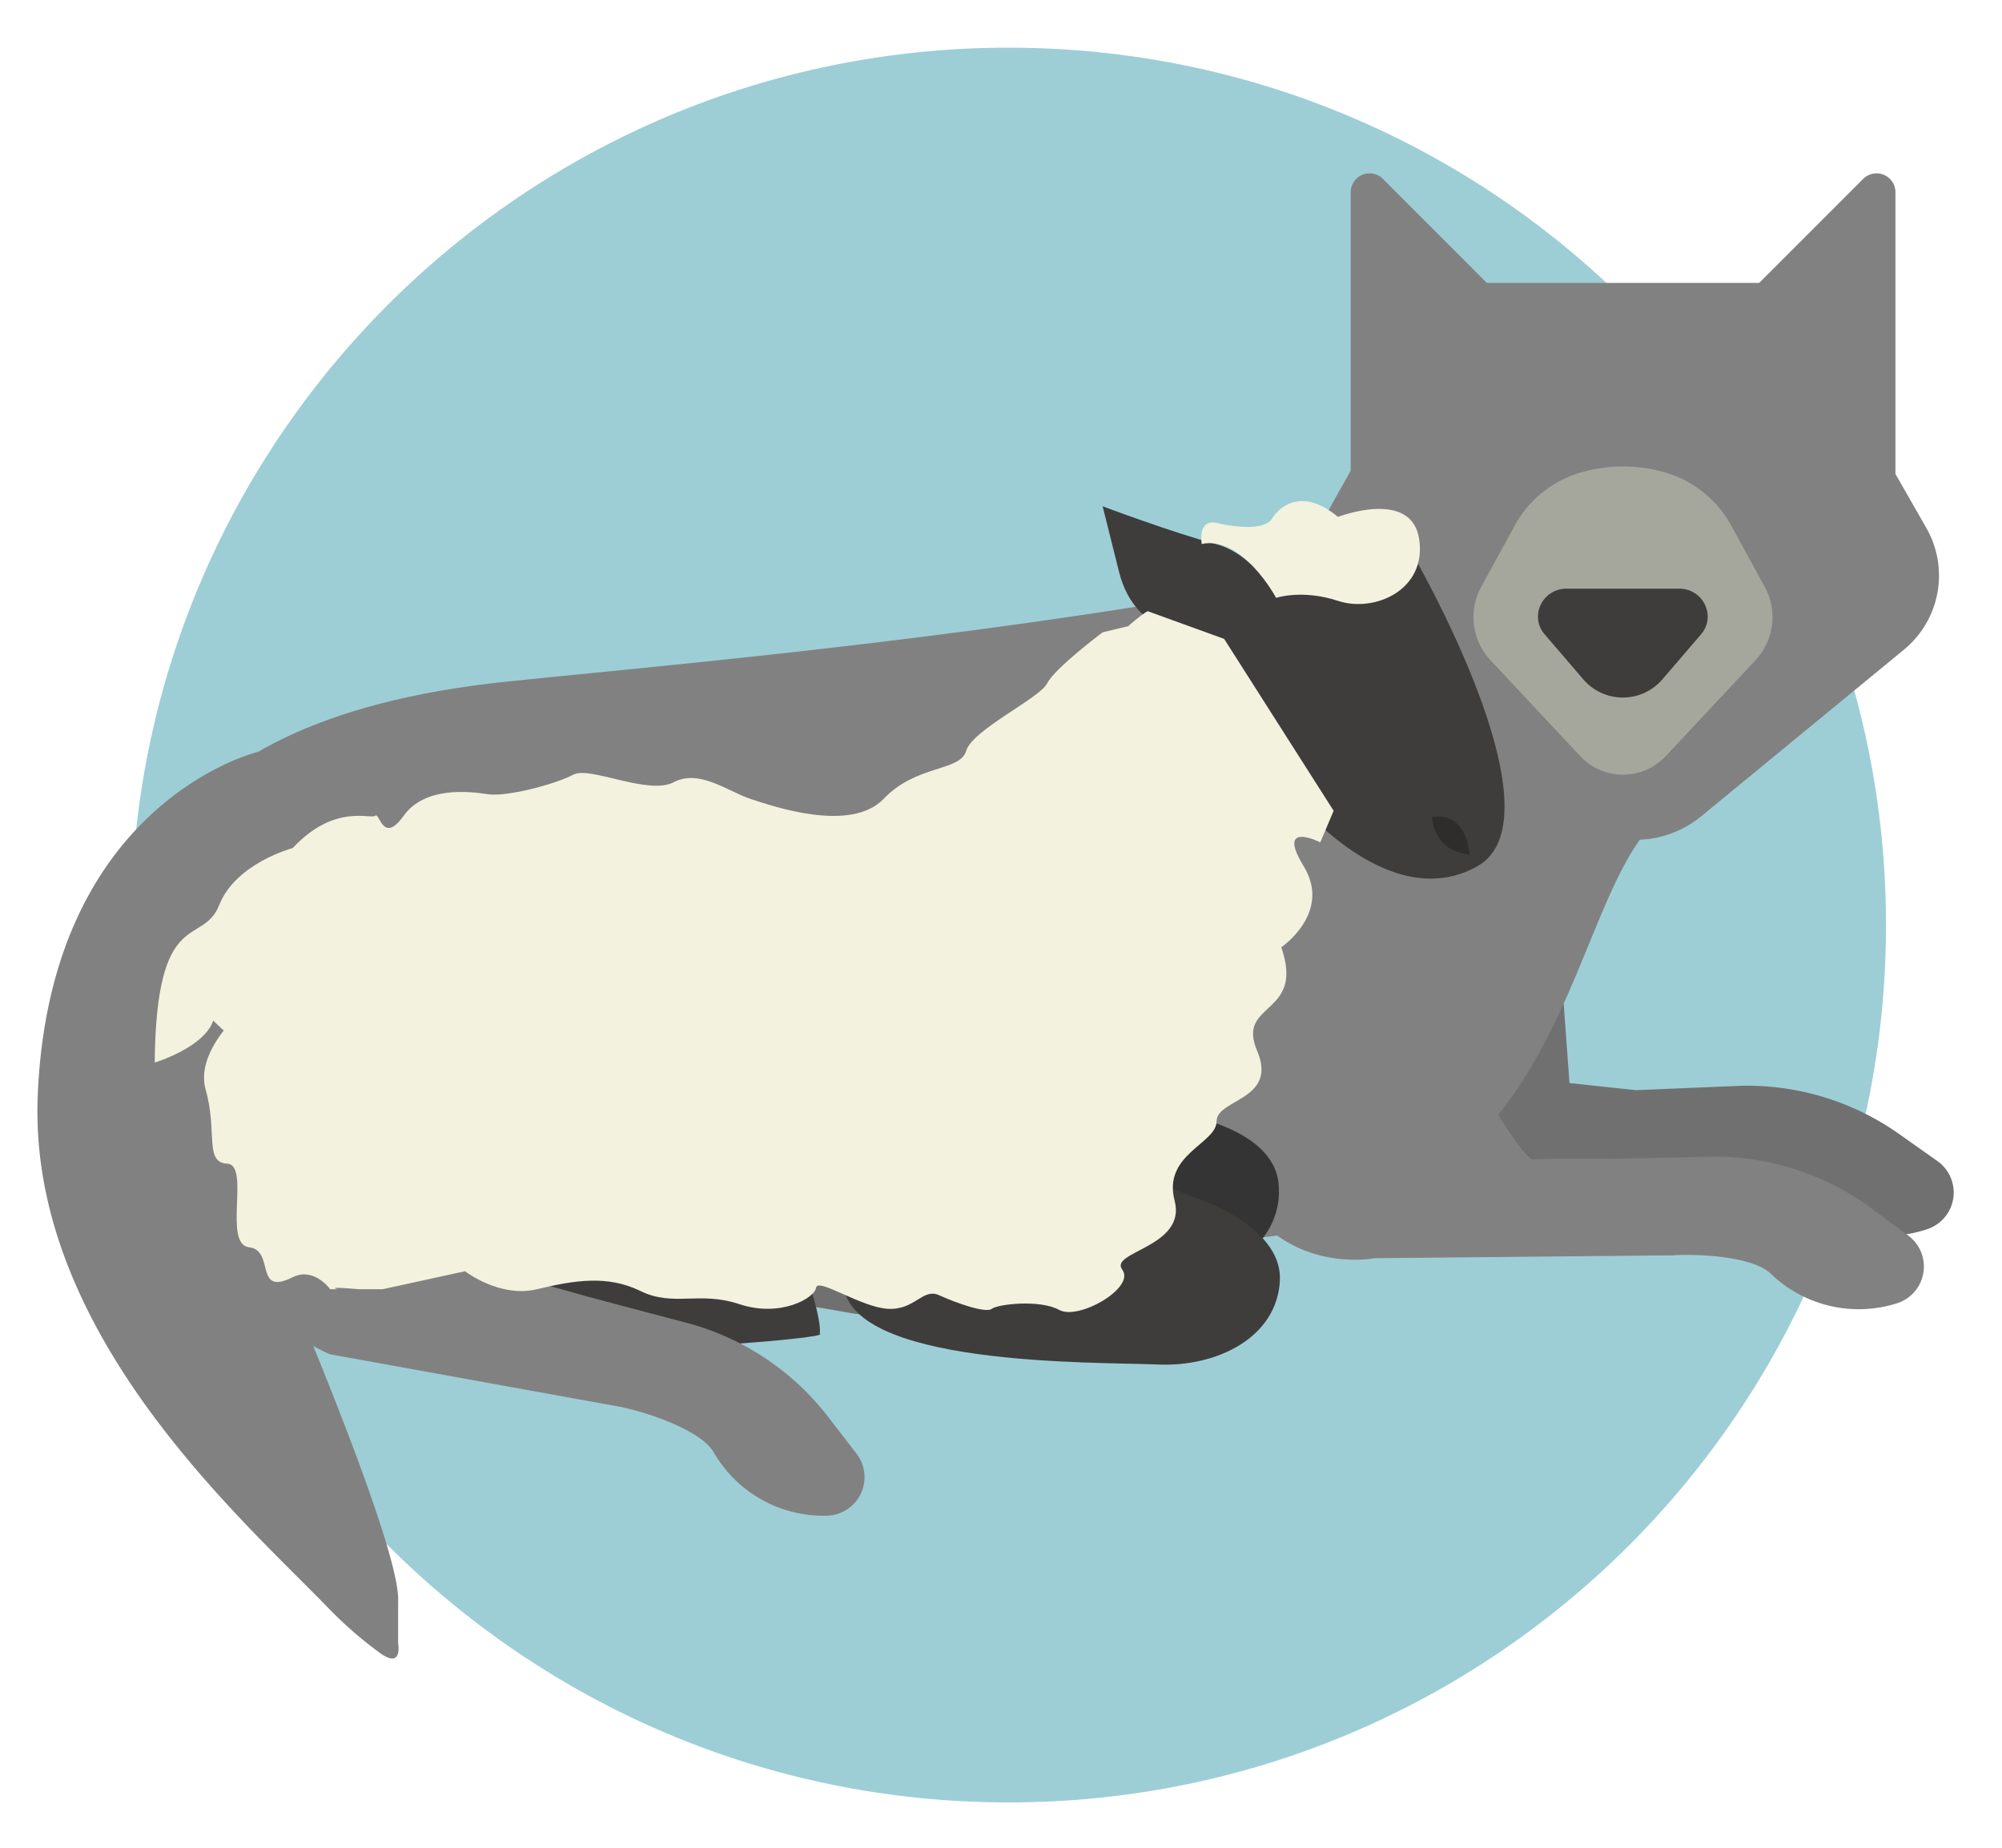
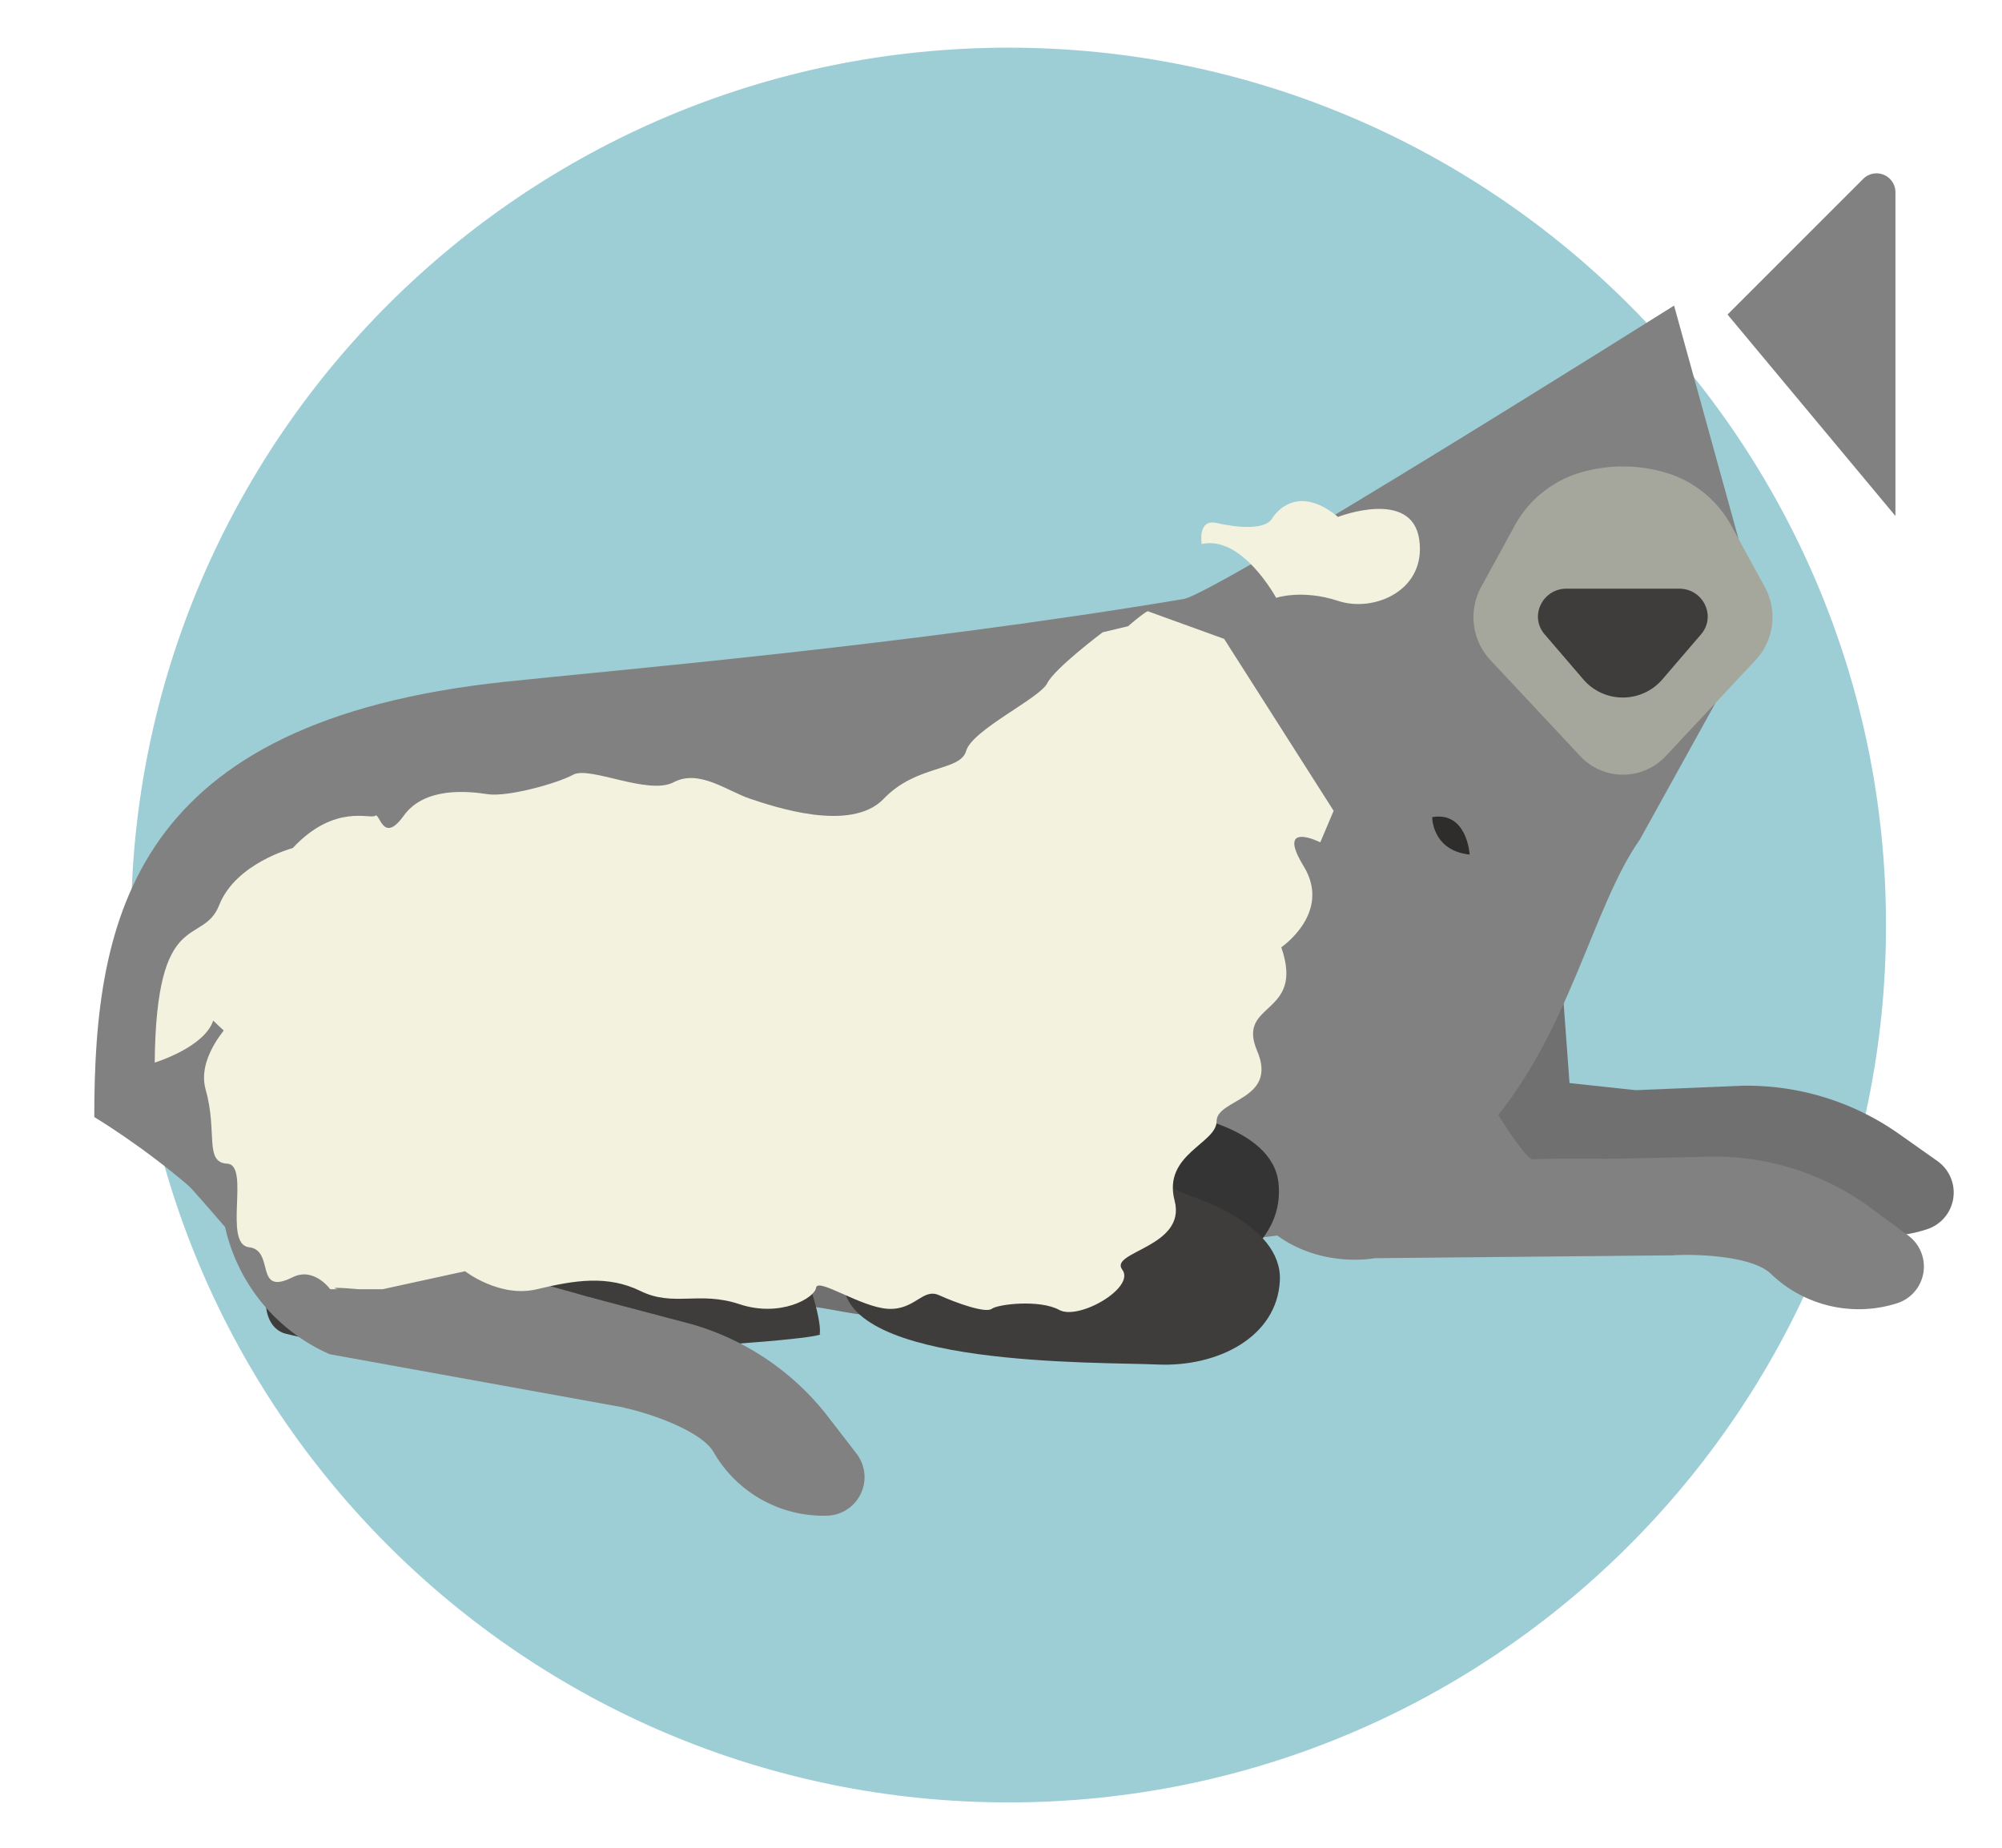
<svg xmlns="http://www.w3.org/2000/svg" id="Layer_1" data-name="Layer 1" viewBox="0 0 650 600">
  <defs>
    <style>.cls-1{fill:none;}.cls-2{clip-path:url(#clip-path);}.cls-3{fill:#9dced6;}.cls-4{fill:#717071;}.cls-5{fill:#828181;}.cls-6{fill:#a6a79c;}.cls-7{fill:#3e3d3c;}.cls-8{fill:#353434;}.cls-9{fill:#f3f2df;}.cls-10{fill:#e0e0cf;}.cls-11{fill:#2e2d2c;}</style>
    <clipPath id="clip-path">
      <rect class="cls-1" x="12.15" y="15.48" width="622.11" height="569.8" />
    </clipPath>
  </defs>
  <title>EEI-WG-FeatOfTabernacles</title>
  <g class="cls-2">
    <path class="cls-3" d="M612.34,300.38c0-157.34-127.55-284.9-284.9-284.9S42.54,143,42.54,300.38s127.56,284.9,284.9,284.9,284.9-127.55,284.9-284.9" />
    <path class="cls-4" d="M223.85,401.14l32.64-10.9a85.71,85.71,0,0,1,53.39.83L324.19,396a12.52,12.52,0,0,1,3.1,22.09c-12.35,8.64-19,7.23-42.86,8.95-8.12.59-23.58-5.16-31.19-2.25l-31,4.52" />
    <path class="cls-4" d="M79.39,410.14s-8.62-17.55,14.92,9.49a59.07,59.07,0,0,0,54.83,19.9l104.1-14.72-20.75-26.27c-11.74,3.51-11.74,3.51-31.85,10" />
    <path class="cls-4" d="M104.19,375.2c-16.59,1.33-30.28,5.86-30.89,17.05a26.09,26.09,0,0,0,.87,7.87l5.23,10" />
    <path class="cls-4" d="M201.68,373.26l32.76-10.5a85.8,85.8,0,0,1,53.39,1.49l14.24,5.13a12.52,12.52,0,0,1,2.82,22.13A41.09,41.09,0,0,1,262.84,394c-7.22-3.77-24.43.48-32.07,3.3l-57.62,7.29" />
    <path class="cls-5" d="M57.12,380.45s5.72,5.82,28.93,33.15,52.08,12.14,52.08,12.14l30.51-51.49,41.71-3.49c-11.78,3.37-29.66,8.55-32,9.61-3.5,1.6-35.91-29.95-35.91-29.95s-89.27-16.93-91.21,12.07a26.38,26.38,0,0,0,.76,7.89Z" />
    <path class="cls-4" d="M521.71,380.56l31.07,4.33c8.13-.68,25.84-.18,31.79,5.39a41.13,41.13,0,0,0,41.19,8.84A12.52,12.52,0,0,0,629,377l-12.36-8.74a85.63,85.63,0,0,0-51-15.7L531.17,354l-21.59-2.31L506,302.9l-31.32,44.92,16.06,35.51Z" />
    <path class="cls-5" d="M92.83,433.09c0-33.19-62.22-70.36-62.22-70.36,0-65.26,12.58-128.46,133.21-141.33,35.41-3.78,130.4-11.79,220.49-26.9,10.7-1.79,159.22-95.27,159.22-95.27l28.26,102.28-39.37,71.11c-31,43.83-29.52,166.8-216.46,119.46,0,0-47.86-11.61-93-22.39" />
-     <path class="cls-5" d="M493,102.14,449,58.08a6.13,6.13,0,0,0-10.46,4.34V167.55Z" />
    <path class="cls-5" d="M560.89,102.14l44.05-44.06a6.13,6.13,0,0,1,10.46,4.34V167.55Z" />
-     <path class="cls-5" d="M436.34,210a30,30,0,0,1-8.17-38.65l44.51-79.48H579.9l45.55,79.59a31.13,31.13,0,0,1-7.24,39.46l-65.9,54.17A33.48,33.48,0,0,1,511,266Z" />
    <path class="cls-6" d="M491.84,170.59a35.82,35.82,0,0,1,21.07-17.06,48.78,48.78,0,0,1,28.07,0,35.79,35.79,0,0,1,21.07,17.06l10.93,20a20.47,20.47,0,0,1-3,23.78l-29.17,31.17a19,19,0,0,1-27.73,0l-29.17-31.17a20.47,20.47,0,0,1-3-23.78Z" />
    <path class="cls-7" d="M552.27,206c5.06-5.89.76-14.85-7.13-14.85h-36.5c-7.88,0-12.18,9-7.12,14.85l12.62,14.7a16.92,16.92,0,0,0,25.51,0Z" />
    <path class="cls-5" d="M522.18,376.32l34.4-.75a85.77,85.77,0,0,1,50.75,16.62l12.2,9a12.51,12.51,0,0,1-3.59,22,41.12,41.12,0,0,1-41-9.58c-5.85-5.67-23.56-6.49-31.69-6l-31-4.88" />
    <path class="cls-5" d="M381.54,342.11s3.83,7.2,18.31,40,46.48,26.45,46.48,26.45l96.9-.93-12-31.24c-12.25-.12-30.86-.24-33.39.12-3.81.54-25.91-38.92-25.91-38.92S391.13,296,381,323.21a26.48,26.48,0,0,0-1.51,7.78Z" />
    <path class="cls-8" d="M382,361.53s31.06,4.16,33.09,22.53-15.63,31-35,33.19-101,17-105-11,2.42-21.4,2.42-21.4l55.58,12.22s1.52-4.57-12.19-7.86-57.84-7-42.44-27.32l65.26-10.39Z" />
    <path class="cls-7" d="M140.71,400.82s18.48.86,30.85,0,83.9,7.64,87.47,10.08,7.92,19.16,7.09,22.19c6.2,1.86-125.58,12.38-173.29,0,0,0-16.8-2.54,3.32-40.31Z" />
    <path class="cls-7" d="M386.41,388.34s30,9,29.13,27.45-20.3,28.17-39.72,27.29-102.44.93-102-27.34S279.59,395,279.59,395l53,20.81s2.22-4.28-10.81-9.69-56-16-37.61-33.65h66.08Z" />
-     <path class="cls-7" d="M458.34,179.39s49.9,85.84,21.3,101.91-58.8-21.43-58.8-21.43L390,207.47s-21.28-.2-26.64-21.63L358,164.41s23.38,8.77,36.52,12.18,19.79,17.48,19.79,17.48Z" />
    <path class="cls-9" d="M434.48,167.83s23.86-9.26,26.3,7.3-14.61,23.86-26.3,20-20.15-1-20.15-1-11-20.4-24.17-17.48c0,0-1.46-8.28,4.87-6.82s15.59,2.44,18-1.46,9.74-10.23,21.43-.48" />
    <path class="cls-10" d="M201.19,355.82s16.66,43.36-26.77,62.81l-18.23-2.73s46-11.38,45-60.08" />
-     <path class="cls-10" d="M310.28,363.61S282.56,387,279.86,414.74c0,0-14.38-32.62,30.42-51.13" />
    <path class="cls-11" d="M477.16,277.5s-.78-14.12-12.16-12.16c0,0-.09,10.85,12.16,12.16" />
    <path class="cls-5" d="M191.34,421.21,224.62,430a85.83,85.83,0,0,1,44.2,30l9.26,12a12.52,12.52,0,0,1-9.52,20.17,41.11,41.11,0,0,1-36.8-20.52c-4-7.06-20.85-12.73-28.81-14.46l-28.44-13.24" />
    <path class="cls-5" d="M65.58,349.57s1.7,8,6.57,43.5a59.07,59.07,0,0,0,34.95,46.69L203,457.12l-3-33.35c-11.74-3.49-11.74-3.49-32.12-9.08" />
    <path class="cls-5" d="M105.47,333.93c-14.61-8-28.53-11.69-35.18-2.66a26.13,26.13,0,0,0-3.59,7.05l-1.12,11.25" />
-     <path class="cls-5" d="M122.43,536.06a127.37,127.37,0,0,1-15.77-13.85c-28.6-29.5-97.54-89.66-94.41-166.39,3.9-95.65,71.52-111.67,71.52-111.67l2.49,156.19s44.16,101.16,43,119.83v13.37s1.74,9.33-6.81,2.52" />
    <path class="cls-9" d="M135.93,364.58,109.5,337.31,81.39,325.62s-18.51,14.61-14.61,28.25-.54,23.62,7,24S72.3,404,80.85,405s1.53,16.06,14.18,9.74c6.89-3.45,12.18,3.89,12.18,3.89h2.43s-4.87-1,6.82,0h7.79L151,412.79s11.2,8.77,23.38,5.84,22.89-4.65,33.6.6,19-.11,32.14,4.27,24.35-1.94,24.84-5.35,14.61,6.39,23.38,6.85,11.2-6.85,16.56-4.42S320,426.53,322,425s15.59-3.11,21.91.36,24.84-7.23,20.46-13.08,20.94-7.3,17-22.4S395,371.39,395,364.09s20-6.82,13.15-22.89S423.77,330,416,307.6c0,0,16.51-11.2,7.28-26.3s5.39-7.79,5.39-7.79L433,263.28l-35.55-55.82-24.84-9c-1.95,1-6.33,4.88-6.33,4.88L358,205.32S342.43,217,340,221.88,315.65,237,313.7,243.8s-16.07,4.38-26.78,15.58-36,2.44-43.35,0S227,249.64,218.74,254s-27.28-5.36-32.64-2.44-21.42,7.3-27.75,6.33-20.46-2.51-27.28,7-7.79-1.26-9.25,0-13.15-4.11-26.79,10.5c0,0-18.5,4.87-23.86,18.51s-20.45,0-20.94,51.14c0,0,16.07-4.87,19-13.64,0,0,2.93,2.92,5.85,5.36" />
  </g>
</svg>